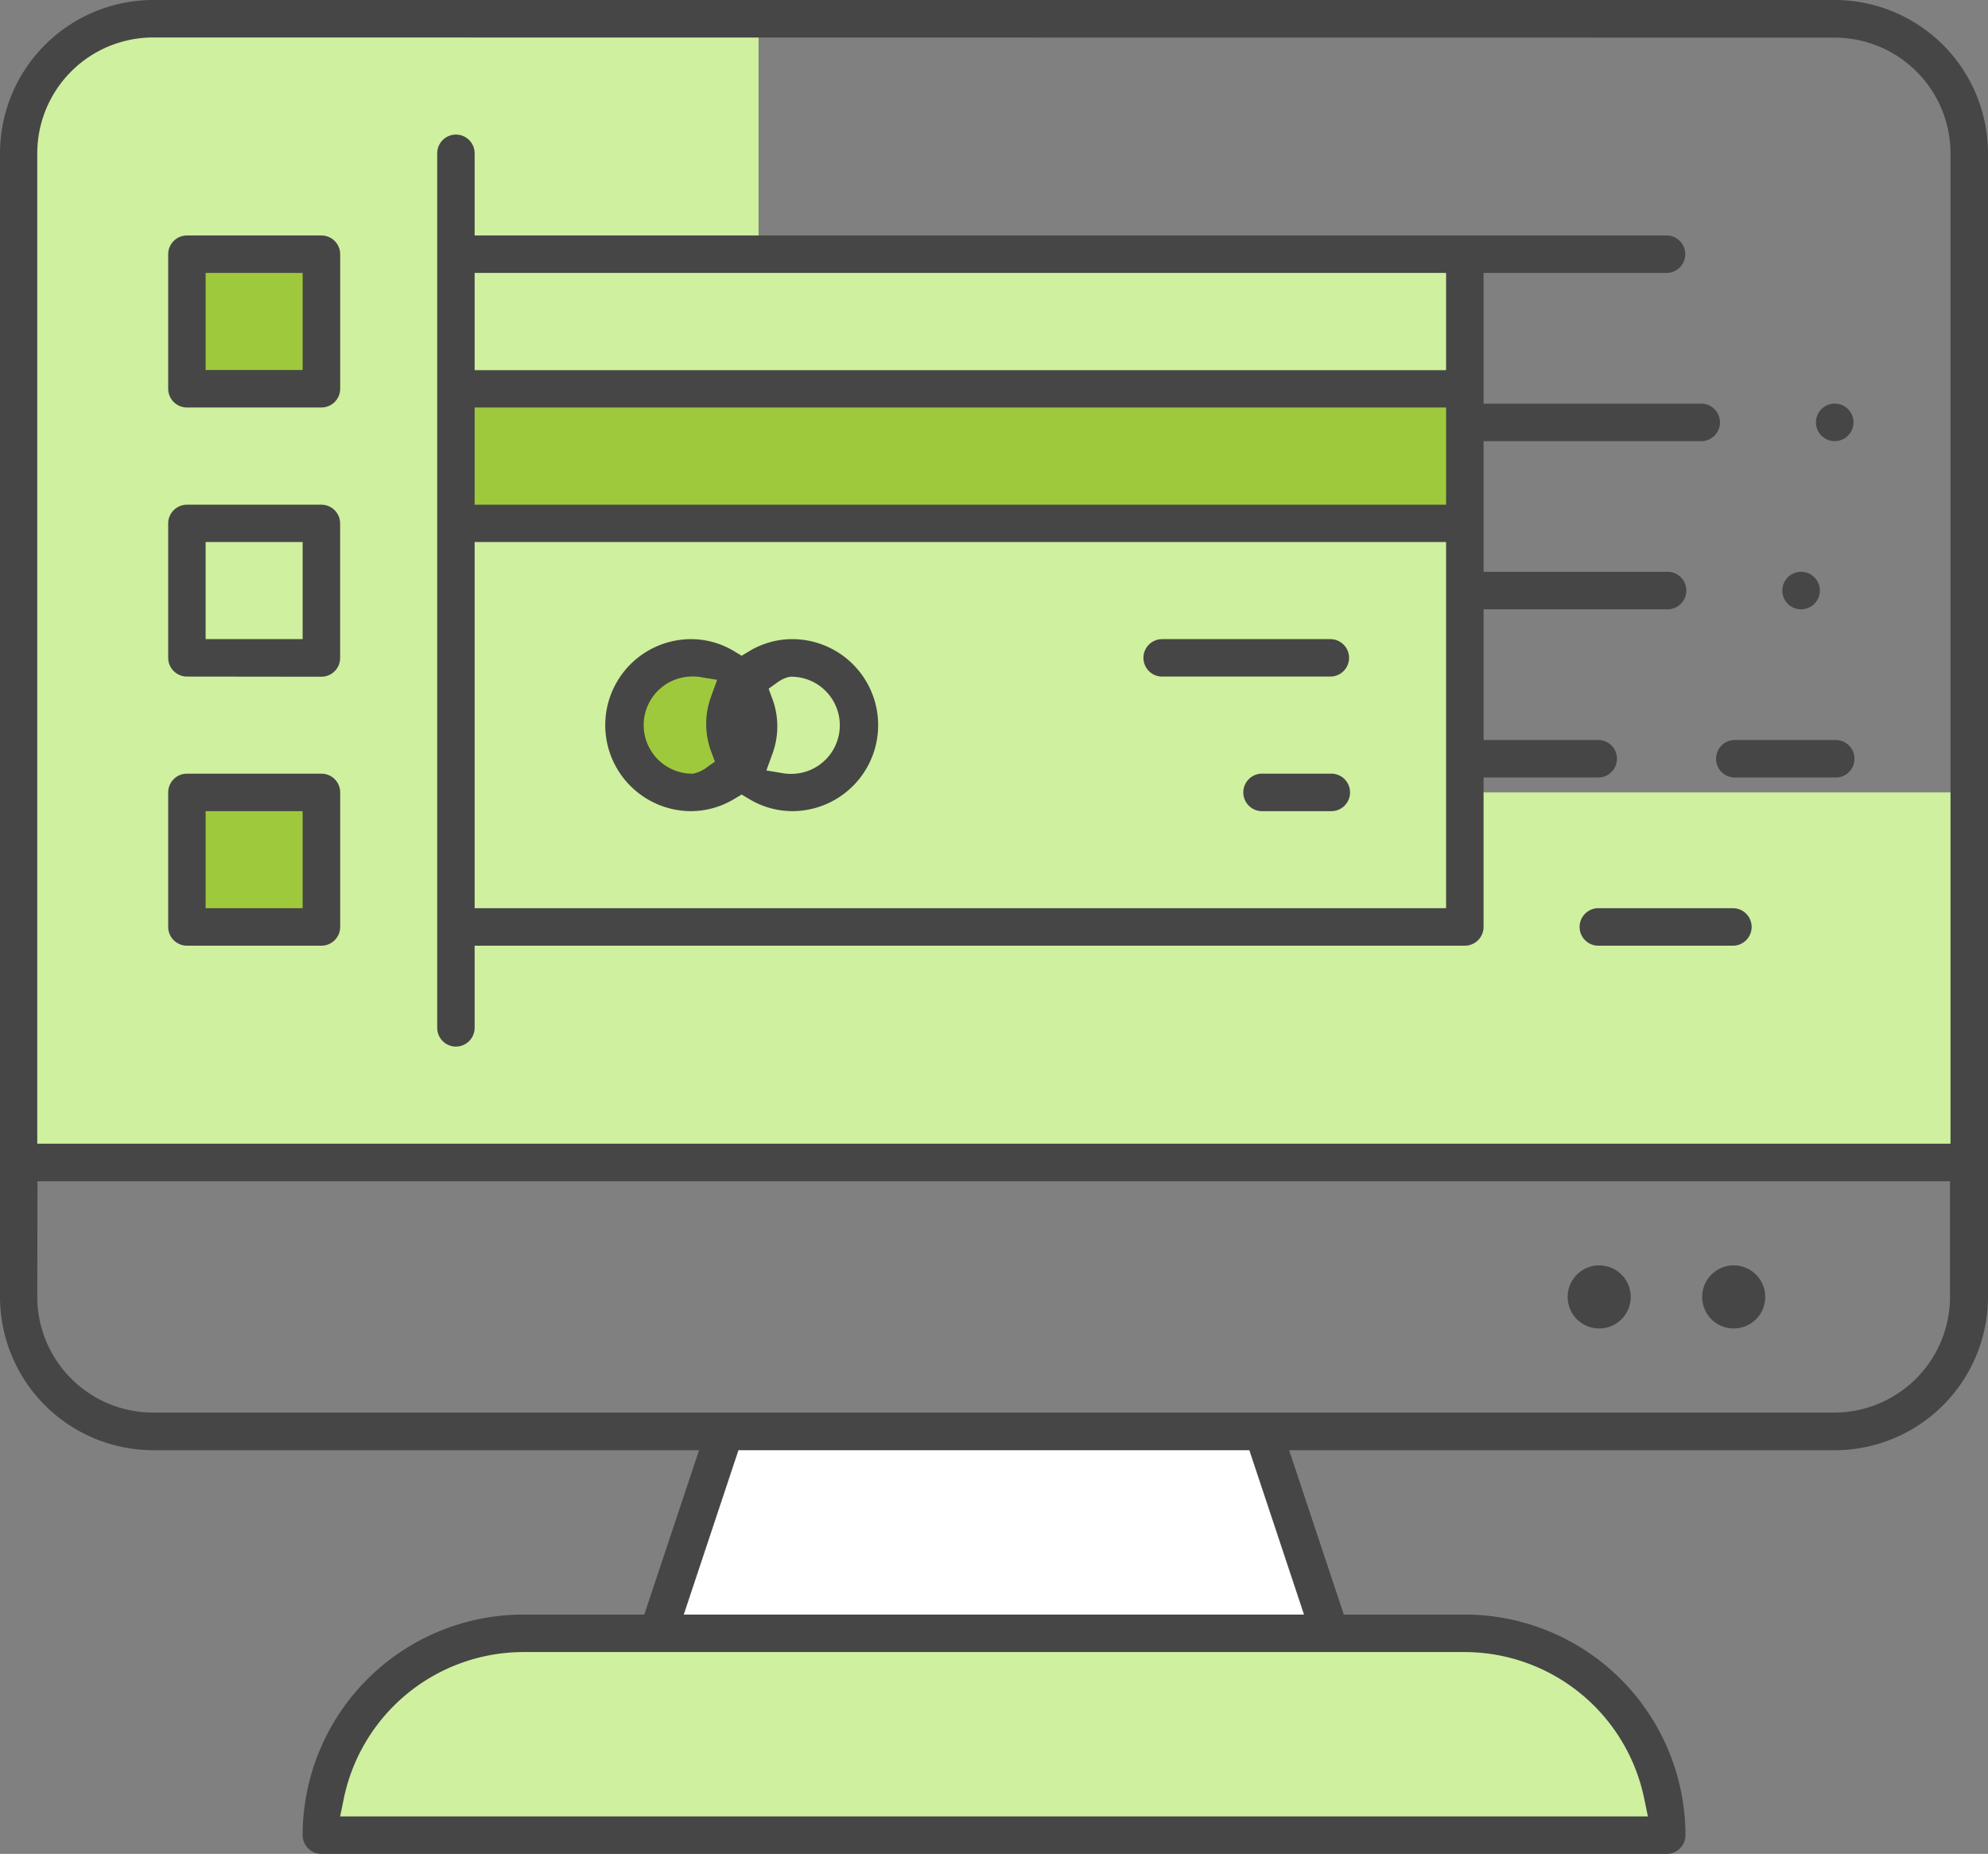
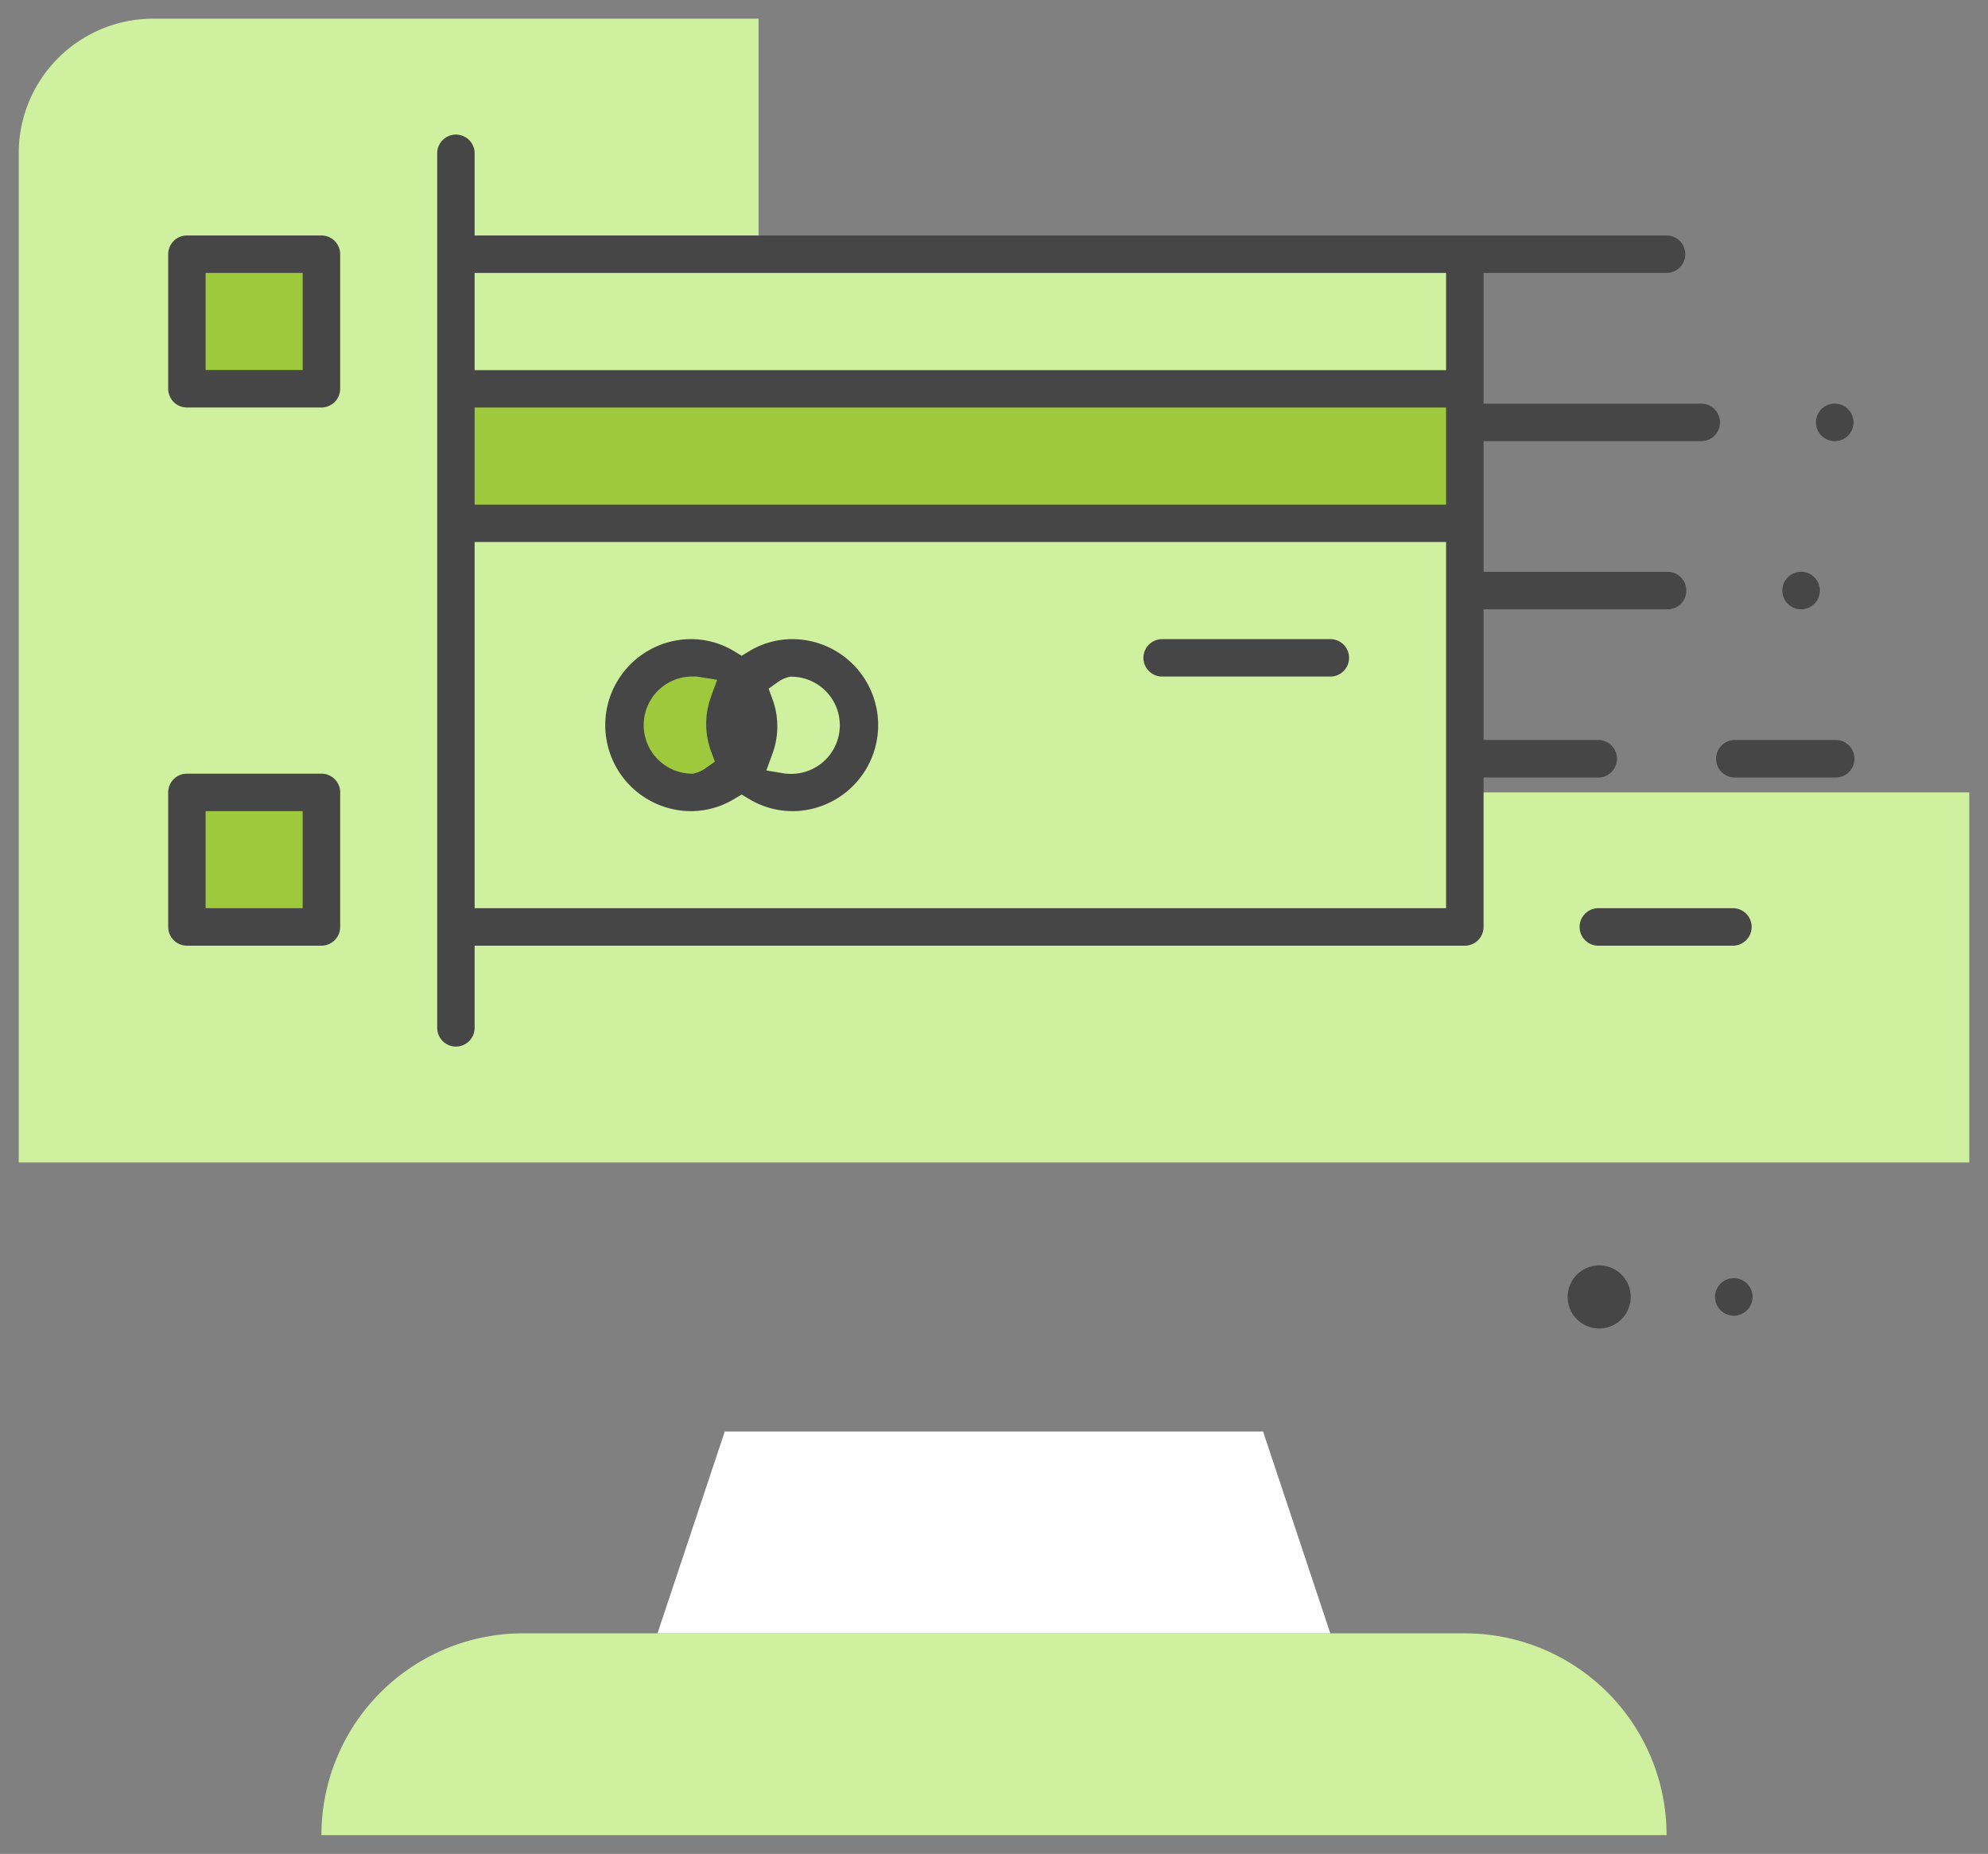
<svg xmlns="http://www.w3.org/2000/svg" viewBox="0 0 378.22 352.63">
  <rect x="0" y="0" width="378.22" height="352.63" fill="#808080" stroke="none" />
  <defs>
    <style>.cls-1{fill:#cff09e;}.cls-2{fill:#fff;}.cls-3{fill:#9fc93c;}.cls-4{fill:#464646;}</style>
  </defs>
  <title>ico-prodej</title>
  <g id="Vrstva_2" data-name="Vrstva 2">
    <g id="Layer_1" data-name="Layer 1">
      <path class="cls-1" d="M144.32,67.55v-64H29.16a25.6,25.6,0,0,0-25.6,25.6V221.1h371.1V150.72H227.5A83.18,83.18,0,0,1,144.32,67.55Z" />
      <path class="cls-1" d="M99.54,310.68H278.68a38.38,38.38,0,0,1,38.39,38.38H61.15A38.38,38.38,0,0,1,99.54,310.68Z" />
      <path class="cls-2" d="M253.09,310.68h-128l12.8-38.39H240.3Z" />
      <path class="cls-1" d="M86.74,48.35H278.68v128H86.74Z" />
      <path class="cls-3" d="M86.74,73.94H278.68v25.6H86.74Z" />
      <path class="cls-1" d="M163.52,137.93a12.8,12.8,0,1,1-12.8-12.8A12.8,12.8,0,0,1,163.52,137.93Z" />
      <path class="cls-3" d="M35.55,48.35h25.6V73.94H35.55Z" />
-       <path class="cls-1" d="M35.55,99.54h25.6v25.59H35.55Z" />
      <path class="cls-3" d="M35.55,150.72h25.6v25.59H35.55Z" />
      <path class="cls-3" d="M144.32,137.93a12.8,12.8,0,1,1-12.79-12.8A12.79,12.79,0,0,1,144.32,137.93Z" />
      <path class="cls-4" d="M310.25,246.69a6,6,0,1,1-6-6A6,6,0,0,1,310.25,246.69Z" />
-       <path class="cls-4" d="M335.84,246.69a6,6,0,1,1-6-6A6,6,0,0,1,335.84,246.69Z" />
-       <path class="cls-4" d="M61.15,352.63a3.57,3.57,0,0,1-3.57-3.57,42,42,0,0,1,42-41.95h23L133,275.85H29.16A29.19,29.19,0,0,1,0,246.69V29.16A29.19,29.19,0,0,1,29.16,0h319.9a29.19,29.19,0,0,1,29.16,29.16V246.69a29.19,29.19,0,0,1-29.16,29.16H245.26l10.4,31.26h23a42,42,0,0,1,42,41.95,3.57,3.57,0,0,1-3.57,3.57Zm38.38-38.39A34.94,34.94,0,0,0,65.41,342.1l-.7,3.4h248.8l-.7-3.4a34.94,34.94,0,0,0-34.12-27.86Zm30.56-7.13h118l-10.4-31.26H140.49Zm-123-60.42a22.05,22.05,0,0,0,22,22h319.9a22.05,22.05,0,0,0,22-22v-22H7.13Zm22-239.56a22.05,22.05,0,0,0-22,22V217.54h364V29.16a22.05,22.05,0,0,0-22-22Z" />
      <path class="cls-4" d="M329.87,250.26a3.57,3.57,0,1,1,3.56-3.57A3.57,3.57,0,0,1,329.87,250.26Z" />
      <path class="cls-4" d="M304.28,250.26a3.57,3.57,0,1,1,3.56-3.57A3.57,3.57,0,0,1,304.28,250.26Z" />
      <path class="cls-4" d="M131.51,154.29a16.36,16.36,0,0,1,0-32.72,15.91,15.91,0,0,1,8.13,2.28l1.46.88,1.46-.88a15.93,15.93,0,0,1,8.15-2.28,16.36,16.36,0,0,1,0,32.72,16,16,0,0,1-8.15-2.29l-1.46-.87-1.46.87A16,16,0,0,1,131.51,154.29ZM150,128.79a6.17,6.17,0,0,0-2,.94L146.23,131l.74,2a15.06,15.06,0,0,1,0,10.34l-1.17,3.21,3.37.56a6.77,6.77,0,0,0,1,.08,6.45,6.45,0,0,0,.76,0,9.24,9.24,0,0,0-.22-18.47h-.37Zm-18.69-.1a9.24,9.24,0,0,0,.22,18.47h.37l.35-.1a6.27,6.27,0,0,0,2-.94l1.76-1.25-.74-2a15.06,15.06,0,0,1,0-10.34l1.17-3.22-3.38-.55a6.63,6.63,0,0,0-1-.08A6.45,6.45,0,0,0,131.31,128.69Z" />
      <path class="cls-4" d="M221.1,128.69a3.56,3.56,0,0,1,0-7.12h32a3.56,3.56,0,1,1,0,7.12Z" />
-       <path class="cls-4" d="M240.3,154.29a3.57,3.57,0,1,1,0-7.13h12.79a3.57,3.57,0,1,1,0,7.13Z" />
      <path class="cls-4" d="M304.28,179.88a3.57,3.57,0,1,1,0-7.13h25.59a3.57,3.57,0,0,1,0,7.13Z" />
      <path class="cls-4" d="M342.67,115.9a3.57,3.57,0,1,1,3.56-3.57A3.57,3.57,0,0,1,342.67,115.9Z" />
      <path class="cls-4" d="M86.74,199.07a3.56,3.56,0,0,1-3.56-3.56V29.16a3.56,3.56,0,1,1,7.12,0V44.79H317.07a3.56,3.56,0,1,1,0,7.12H282.25V76.78h41.22a3.57,3.57,0,1,1,0,7.13H282.25v24.86h34.82a3.57,3.57,0,1,1,0,7.13H282.25v24.86h22a3.57,3.57,0,0,1,0,7.13h-22v28.42a3.57,3.57,0,0,1-3.57,3.57H90.3v15.63A3.57,3.57,0,0,1,86.74,199.07Zm3.56-26.32H275.12V103.1H90.3ZM90.3,96H275.12V77.51H90.3Zm0-25.59H275.12V51.91H90.3Z" />
      <path class="cls-4" d="M349.06,83.91a3.57,3.57,0,1,1,3.57-3.57A3.57,3.57,0,0,1,349.06,83.91Z" />
      <path class="cls-4" d="M329.87,147.89a3.57,3.57,0,0,1,0-7.13h19.19a3.57,3.57,0,1,1,0,7.13Z" />
      <path class="cls-4" d="M35.55,77.51A3.57,3.57,0,0,1,32,73.94V48.35a3.57,3.57,0,0,1,3.56-3.56h25.6a3.57,3.57,0,0,1,3.56,3.56V73.94a3.57,3.57,0,0,1-3.56,3.57Zm3.57-7.13H57.58V51.91H39.12Z" />
-       <path class="cls-4" d="M35.55,128.69A3.57,3.57,0,0,1,32,125.13V99.54A3.57,3.57,0,0,1,35.55,96h25.6a3.57,3.57,0,0,1,3.56,3.57v25.59a3.57,3.57,0,0,1-3.56,3.56Zm3.57-7.12H57.58V103.1H39.12Z" />
      <path class="cls-4" d="M35.55,179.88A3.57,3.57,0,0,1,32,176.31V150.72a3.57,3.57,0,0,1,3.56-3.56h25.6a3.57,3.57,0,0,1,3.56,3.56v25.59a3.57,3.57,0,0,1-3.56,3.57Zm3.57-7.13H57.58V154.29H39.12Z" />
    </g>
  </g>
</svg>